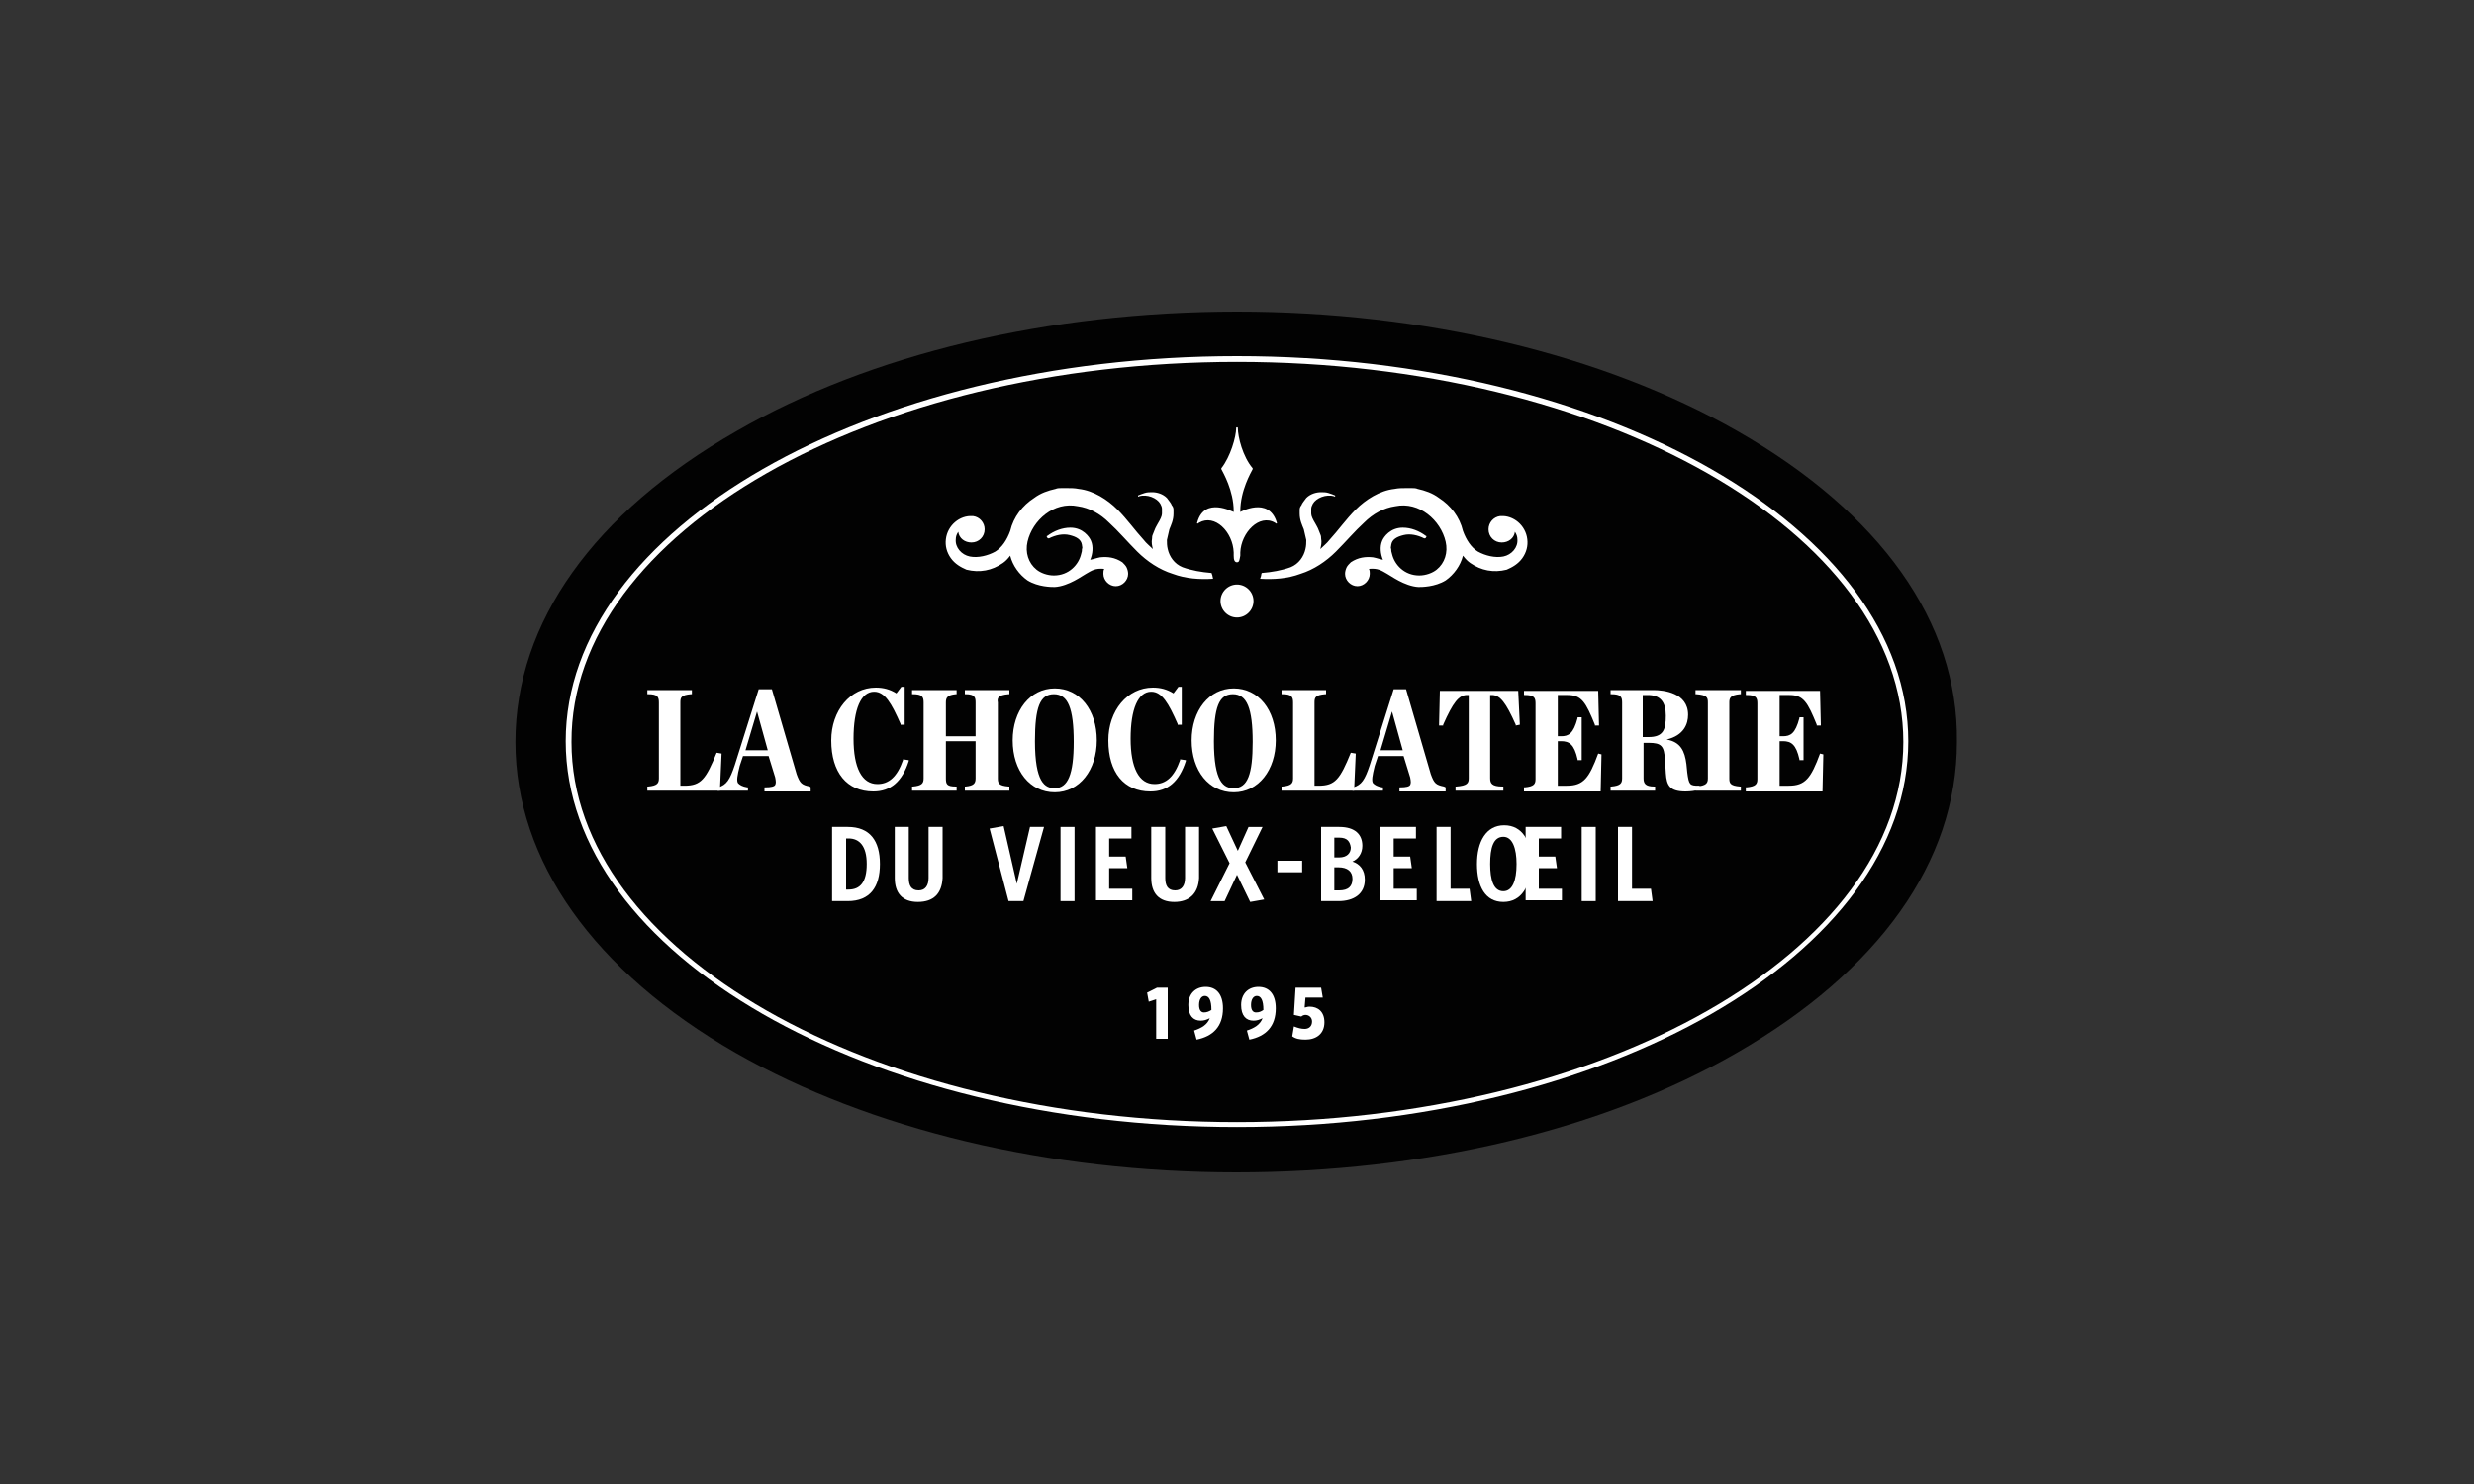
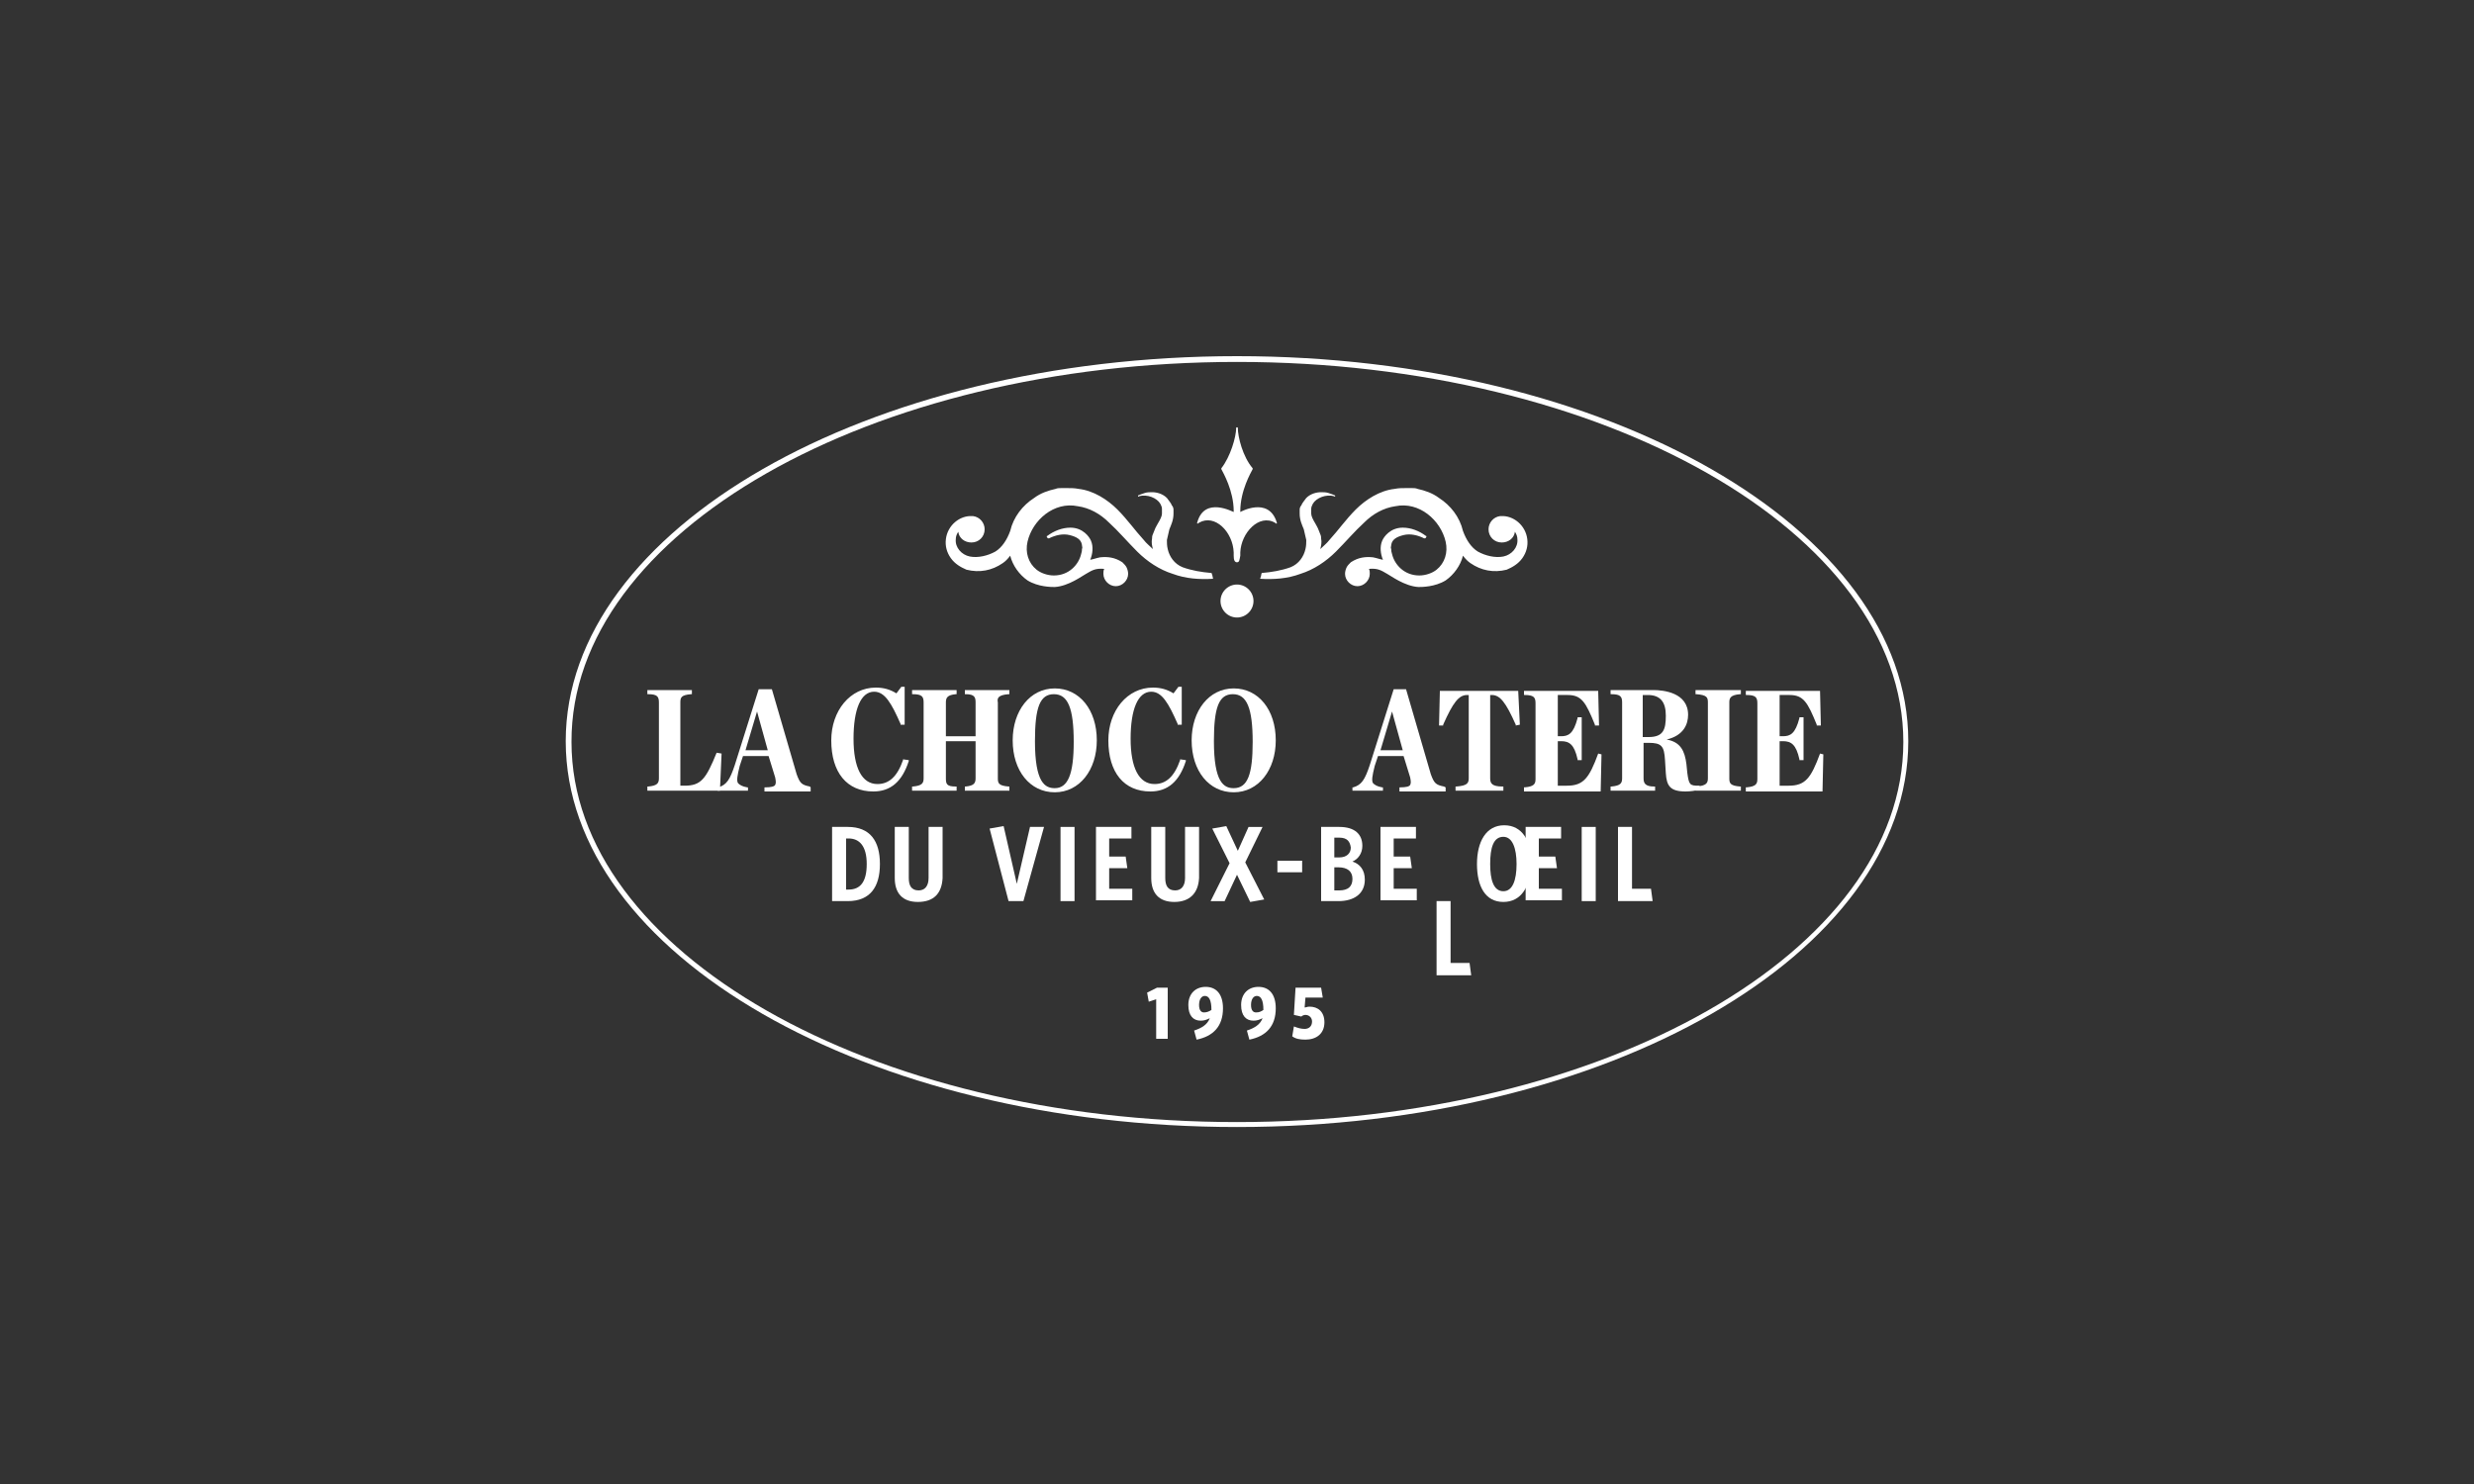
<svg xmlns="http://www.w3.org/2000/svg" version="1.1" id="Calque_1" x="0px" y="0px" viewBox="0 0 300 180" style="enable-background:new 0 0 300 180;" xml:space="preserve">
  <rect x="0" y="0" width="300" height="180" fill="#333333" stroke="none" />
  <style type="text/css">
	.st0{fill:#020202;}
	.st1{fill:#FFFFFF;}
	.st2{fill:#91785B;}
</style>
  <g>
-     <path class="st0" d="M210.7,52.3C194.4,43,172.8,37.8,150,37.8c-22.8,0-44.4,5.1-60.7,14.5C72,62.2,62.5,75.5,62.5,90   c0,14.4,9.5,27.8,26.7,37.7c16.3,9.3,37.9,14.5,60.7,14.5c22.8,0,44.4-5.1,60.7-14.5c17.2-9.9,26.7-23.2,26.7-37.7   C237.5,75.5,228,62.2,210.7,52.3z" />
-   </g>
+     </g>
  <path class="st1" d="M150,43.9c44.5,0,80.8,20.7,80.8,46.1c0,25.4-36.3,46.1-80.8,46.1c-44.5,0-80.7-20.7-80.7-46.1  C69.2,64.6,105.5,43.9,150,43.9 M150,43.2c-44.9,0-81.4,21-81.4,46.7c0,25.8,36.5,46.8,81.4,46.8c44.9,0,81.4-21,81.4-46.8  C231.4,64.2,194.9,43.2,150,43.2L150,43.2z" />
  <g>
    <path class="st1" d="M102.8,109.3h-1.9v-9h1.9c2.7,0,3.9,1.7,3.9,4.5C106.7,107.6,105.5,109.3,102.8,109.3z M102.9,101.7h-0.3v6.2   h0.3c1.4,0,2.2-0.9,2.2-3.1C105.1,102.6,104.2,101.7,102.9,101.7z" />
    <path class="st1" d="M111.3,109.4c-1.9,0-2.8-1.1-2.8-2.9v-6.2h1.7v6.2c0,0.9,0.3,1.5,1.2,1.5c0.8,0,1.2-0.6,1.2-1.5v-6.2h1.7v6.2   C114.2,108.4,113.2,109.4,111.3,109.4z" />
    <path class="st1" d="M124.1,109.3h-1.8l-2.3-8.8l1.7-0.3l1.6,7l1.6-6.9h1.7L124.1,109.3z" />
    <path class="st1" d="M128.6,109.3v-9h1.7v9H128.6z" />
    <path class="st1" d="M132.9,109.3v-9h4.3v1.4h-2.7v2.2h2l0.2,1.4h-2.2v2.5h2.8v1.4H132.9z" />
    <path class="st1" d="M142.4,109.4c-1.9,0-2.8-1.1-2.8-2.9v-6.2h1.7v6.2c0,0.9,0.3,1.5,1.2,1.5c0.8,0,1.2-0.6,1.2-1.5v-6.2h1.7v6.2   C145.3,108.4,144.2,109.4,142.4,109.4z" />
    <path class="st1" d="M150,106.1l-1.5,3.2h-1.7l2.3-4.6l-2.1-4.2l1.7-0.3l1.4,3l1.3-2.9h1.7l-2.1,4.3l2.3,4.5l-1.7,0.3L150,106.1z" />
    <path class="st1" d="M154.9,105.8v-1.4h3v1.4H154.9z" />
    <path class="st1" d="M162.3,109.3h-2.1v-9h2.2c1.9,0,2.8,0.9,2.8,2.3c0,0.9-0.5,1.6-1.2,1.9c0.9,0.3,1.5,1,1.5,2.2   C165.5,108.4,164.2,109.3,162.3,109.3z M162.4,101.6h-0.6v2.4h0.6c0.9,0,1.4-0.5,1.4-1.2C163.7,102.1,163.4,101.6,162.4,101.6z    M162.3,105.2h-0.5v2.8h0.6c1.1,0,1.6-0.5,1.6-1.4C164,105.7,163.4,105.2,162.3,105.2z" />
    <path class="st1" d="M167.4,109.3v-9h4.3v1.4h-2.7v2.2h2l0.2,1.4h-2.2v2.5h2.8v1.4H167.4z" />
-     <path class="st1" d="M174.2,109.3v-9h1.7v7.5h2.3l0.2,1.5H174.2z" />
+     <path class="st1" d="M174.2,109.3h1.7v7.5h2.3l0.2,1.5H174.2z" />
    <path class="st1" d="M182.3,109.4c-2.2,0-3.2-1.9-3.2-4.6c0-2.7,1.1-4.7,3.3-4.7c2.2,0,3.3,1.9,3.3,4.6   C185.6,107.5,184.5,109.4,182.3,109.4z M182.3,101.5c-1.2,0-1.6,1.3-1.6,3.3c0,1.9,0.4,3.3,1.6,3.3c1.1,0,1.6-1.3,1.6-3.3   C183.9,102.9,183.4,101.5,182.3,101.5z" />
    <path class="st1" d="M185,109.3v-9h4.3v1.4h-2.7v2.2h2l0.2,1.4h-2.2v2.5h2.8v1.4H185z" />
    <path class="st1" d="M191.8,109.3v-9h1.7v9H191.8z" />
    <path class="st1" d="M196.2,109.3v-9h1.7v7.5h2.3l0.2,1.5H196.2z" />
  </g>
  <g>
    <path class="st1" d="M86.9,91.3L86.9,91.3c-1.3,3.2-1.9,4-3.9,4h-0.5V85.2c0-0.6,0.1-0.9,1.3-1l0.1,0v-0.5h-5.4v0.5l0.1,0   c1.1,0,1.3,0.3,1.3,1v9.2c0,0.6-0.2,0.9-1.3,1l-0.1,0v0.5h8.8l0.2-4.5L86.9,91.3z" />
    <path class="st1" d="M98.2,95.4c-1-0.2-1.2-0.4-1.6-1.5l-3-10.3h-1.6l-2.9,9.2c-0.6,1.8-1,2.4-2,2.7l-0.1,0v0.4h3.7v-0.4l-0.1,0   c-0.6-0.1-0.9-0.3-1.1-0.5c-0.2-0.3-0.1-0.9,0.2-2.1l0.4-1.2h3.1l0.8,2.6c0.1,0.5,0.1,0.7,0,0.9c-0.1,0.2-0.5,0.3-1.2,0.3l-0.1,0   v0.5h5.6v-0.5L98.2,95.4z M93.1,91h-2.7l1.4-4.7L93.1,91z" />
    <path class="st1" d="M109.5,92.1l0,0.1c-0.7,2-1.7,2.9-3.1,2.9c-1.9,0-2.9-2-2.9-5.5c0-3.6,0.9-5.7,2.5-5.7c1.3,0,2.1,1.4,3.2,3.9   l0,0.1h0.5v-4.6h-0.4l-0.6,0.8c-0.8-0.5-1.6-0.7-2.5-0.7c-3.1,0-5.4,2.8-5.4,6.4c0,3.9,1.9,6.2,5.1,6.2c2.1,0,3.5-1.2,4.3-3.7   l0-0.1L109.5,92.1z" />
    <path class="st1" d="M122.3,84.2l0.1,0v-0.5H117v0.5l0.1,0c1.1,0,1.2,0.4,1.2,1v4.1h-3.6v-4.1c0-0.6,0.2-0.9,1.2-1l0.1,0v-0.5h-5.4   v0.5l0.1,0c1.1,0,1.3,0.3,1.3,1v9.2c0,0.6-0.2,0.9-1.3,1l-0.1,0v0.5h5.4v-0.5l-0.1,0c-1.1,0-1.2-0.3-1.2-1v-4.5h3.6v4.5   c0,0.6-0.2,0.9-1.2,1l-0.1,0v0.5h5.4v-0.5l-0.1,0c-1.2-0.1-1.3-0.4-1.3-1v-9.2C120.9,84.7,121,84.3,122.3,84.2z" />
    <path class="st1" d="M127.9,83.5c-3,0-5.1,2.7-5.1,6.3c0,3.7,2.1,6.3,5.1,6.3c3,0,5.1-2.7,5.1-6.3C133,86.1,130.9,83.5,127.9,83.5z    M127.9,95.6c-1.2,0-2.4-0.7-2.4-5.7c0-4.1,0.6-5.7,2.3-5.7c1.7,0,2.4,1.7,2.4,5.8C130.2,93.9,129.5,95.6,127.9,95.6z" />
    <path class="st1" d="M143.1,92.1l0,0.1c-0.7,2-1.7,2.9-3.1,2.9c-1.9,0-2.9-2-2.9-5.5c0-3.6,0.9-5.7,2.5-5.7c1.3,0,2.1,1.4,3.2,3.9   l0,0.1h0.5v-4.6h-0.4l-0.6,0.8c-0.8-0.5-1.6-0.7-2.5-0.7c-3.1,0-5.4,2.8-5.4,6.4c0,3.9,1.9,6.2,5.1,6.2c2.1,0,3.5-1.2,4.3-3.7   l0-0.1L143.1,92.1z" />
    <path class="st1" d="M149.6,83.5c-3,0-5.1,2.7-5.1,6.3c0,3.7,2.1,6.3,5.1,6.3c3,0,5.1-2.7,5.1-6.3   C154.7,86.1,152.6,83.5,149.6,83.5z M149.6,95.6c-1.2,0-2.4-0.7-2.4-5.7c0-4.1,0.6-5.7,2.3-5.7c1.7,0,2.4,1.7,2.4,5.8   C151.9,93.9,151.3,95.6,149.6,95.6z" />
-     <path class="st1" d="M163.8,91.3L163.8,91.3c-1.3,3.2-1.9,4-3.9,4h-0.5V85.2c0-0.6,0.1-0.9,1.3-1l0.1,0v-0.5h-5.4v0.5l0.1,0   c1.1,0,1.3,0.3,1.3,1v9.2c0,0.6-0.2,0.9-1.3,1l-0.1,0v0.5h8.8l0.2-4.5L163.8,91.3z" />
    <path class="st1" d="M175.1,95.4c-1-0.2-1.2-0.4-1.6-1.5l-3-10.3H169l-2.9,9.2c-0.6,1.8-1,2.4-2,2.7l-0.1,0v0.4h3.7v-0.4l-0.1,0   c-0.6-0.1-0.9-0.3-1.1-0.5c-0.2-0.3-0.1-0.9,0.2-2.1l0.4-1.2h3.1l0.8,2.6c0.1,0.5,0.1,0.7,0,0.9c-0.1,0.2-0.5,0.3-1.2,0.3l-0.1,0   v0.5h5.6v-0.5L175.1,95.4z M170.1,91h-2.7l1.4-4.7L170.1,91z" />
    <path class="st1" d="M184.1,83.8h-9.5l-0.1,4.2L175,88l0-0.1c1.2-2.7,1.9-3.6,2.9-3.6h0.2v10.1c0,0.6-0.2,0.9-1.5,1l-0.1,0v0.5h5.8   v-0.5l-0.1,0c-1.3,0-1.5-0.4-1.5-1V84.3h0.2c1,0,1.7,0.9,2.9,3.6l0,0.1l0.5-0.1L184.1,83.8z" />
    <path class="st1" d="M193.8,91.4L193.8,91.4c-1.1,3-1.8,3.9-3.8,3.9h-1.1v-5.4h0.4c1,0,1.6,0.4,2,2.2l0,0.1h0.5V87h-0.5l0,0.1   c-0.5,1.9-1.1,2.2-2,2.2h-0.4v-5h1.2c1.7,0,2.2,0.9,3.3,3.6l0,0.1l0.5,0l-0.1-4.2h-9v0.5l0.1,0c1.1,0,1.3,0.3,1.3,1v9.2   c0,0.6-0.2,0.9-1.3,1l-0.1,0v0.5h9.3l0.1-4.5L193.8,91.4z" />
    <path class="st1" d="M206,95.3c-1.1,0-1.2-0.1-1.4-1.6l-0.1-1c-0.2-1.6-0.7-2.7-2.4-3c2.1-0.5,2.6-1.9,2.6-3c0-2.7-3-3-4.2-3h-5.2   v0.5l0.1,0c1.1,0,1.3,0.3,1.3,1v9.2c0,0.6-0.2,0.9-1.3,1l-0.1,0v0.5h5.4v-0.5l-0.1,0c-1.1,0-1.3-0.4-1.3-1v-4.3h0.6   c1.6,0,1.9,0.4,2,2.1l0.1,1.6c0.1,1.5,0.5,2.2,2.4,2.2c0.6,0,1.2-0.1,1.7-0.2l0.1,0v-0.4L206,95.3z M199.2,84.3h0.6   c1.5,0,2.2,0.8,2.2,2.5c0,1.7-0.3,2.6-2.1,2.6h-0.7V84.3z" />
    <path class="st1" d="M211,84.2l0.1,0v-0.5h-5.5v0.5l0.1,0c1.3,0.1,1.4,0.4,1.4,1v9.2c0,0.6-0.2,0.9-1.4,1l-0.1,0v0.5h5.5v-0.5   l-0.1,0c-1.2-0.1-1.3-0.4-1.3-1v-9.2C209.7,84.7,209.8,84.3,211,84.2z" />
    <path class="st1" d="M220.7,91.4L220.7,91.4c-1.1,3-1.8,3.9-3.8,3.9h-1.1v-5.4h0.4c1,0,1.6,0.4,2,2.2l0,0.1h0.5V87h-0.5l0,0.1   c-0.5,1.9-1.1,2.2-2,2.2h-0.4v-5h1.2c1.7,0,2.2,0.9,3.3,3.6l0,0.1l0.5,0l-0.1-4.2h-9v0.5l0.1,0c1.1,0,1.3,0.3,1.3,1v9.2   c0,0.6-0.2,0.9-1.3,1l-0.1,0v0.5h9.3l0.1-4.5L220.7,91.4z" />
  </g>
  <g>
    <path class="st1" d="M140.2,126v-4.8l-0.9,0.3l-0.2-1.1l1.2-0.6h1.3v6.2H140.2z" />
    <path class="st1" d="M144.8,125c0.9-0.3,1.6-0.7,1.9-1.5c-0.4,0.2-0.7,0.3-1.1,0.3c-0.9,0-1.5-0.6-1.5-1.9c0-1.4,0.9-2.2,2.1-2.2   c1.3,0,2.1,0.9,2.1,2.6c0,2.2-1.2,3.4-3.2,3.8L144.8,125z M146.9,122.5C146.9,122.4,146.9,122.4,146.9,122.5c0-1.2-0.3-1.7-0.8-1.7   c-0.4,0-0.7,0.4-0.7,1.1c0,0.7,0.3,0.9,0.6,0.9C146.3,122.8,146.6,122.7,146.9,122.5z" />
    <path class="st1" d="M151.2,125c0.9-0.3,1.6-0.7,1.9-1.5c-0.4,0.2-0.7,0.3-1.1,0.3c-0.9,0-1.5-0.6-1.5-1.9c0-1.4,0.9-2.2,2.1-2.2   c1.3,0,2.1,0.9,2.1,2.6c0,2.2-1.2,3.4-3.2,3.8L151.2,125z M153.2,122.5C153.2,122.4,153.2,122.4,153.2,122.5c0-1.2-0.3-1.7-0.8-1.7   c-0.4,0-0.7,0.4-0.7,1.1c0,0.7,0.3,0.9,0.6,0.9C152.7,122.8,152.9,122.7,153.2,122.5z" />
    <path class="st1" d="M158.3,126.1c-0.7,0-1.2-0.1-1.6-0.4l0.2-1.2c0.5,0.2,0.9,0.3,1.3,0.3c0.5,0,0.9-0.3,0.9-0.9   c0-0.5-0.4-0.8-0.8-0.8c-0.2,0-0.4,0.1-0.5,0.2l-0.9-0.2l0.2-3.3h3.1l0.2,1.2h-2.1l-0.1,1.2c0.2,0,0.3-0.1,0.6-0.1   c1,0,1.8,0.6,1.8,1.9C160.6,125.4,159.6,126.1,158.3,126.1z" />
  </g>
  <g>
    <g>
      <g>
        <g>
          <path class="st1" d="M146.9,69.5c-1.2-0.1-2.4-0.3-3.5-0.7c-1-0.4-1.6-1.3-1.8-2.2c-0.1-0.4-0.1-0.8-0.1-1.1      c0.1-0.5,0.2-0.8,0.3-1.3c0.2-0.5,0.5-1.1,0.5-1.9c0-0.1,0-0.2,0-0.3l0-0.2c0-0.2-0.1-0.4-0.2-0.5c-0.1-0.3-0.4-0.6-0.6-0.9      c-0.5-0.5-1.2-0.7-1.8-0.7c-0.3,0-0.6,0-0.9,0.1c-0.3,0.1-0.6,0.2-0.8,0.3c0,0,0,0,0,0.1c0,0,0,0.1,0.1,0c1-0.3,2.2,0.2,2.6,0.9      c0.1,0.2,0.2,0.4,0.2,0.6c0,0.1,0,0.2,0,0.3l0,0.2c0,0,0,0.1,0,0.1c0,0.3-0.2,0.7-0.5,1.2c-0.1,0.2-0.3,0.5-0.4,0.8      c-0.1,0.2-0.1,0.3-0.2,0.5c-0.1,0.2-0.1,0.4-0.1,0.5c-0.1,0.5,0,0.9,0.1,1.3c-0.4-0.4-0.8-0.7-1.1-1.1c-1.1-1.2-2-2.5-3.2-3.7      c-1.2-1.2-2.9-2.3-4.7-2.5c-0.5-0.1-0.9-0.1-1.4-0.1l-0.7,0c-0.2,0-0.5,0-0.7,0.1c-0.9,0.2-1.8,0.5-2.6,1.1      c-1.4,0.9-2.5,2.3-2.9,4c-0.4,1.1-1,2-1.8,2.5c-0.9,0.5-2.1,0.8-3.1,0.6c-1-0.2-1.8-1.1-1.7-2.1c0-0.3,0.1-0.6,0.3-0.9      c0.1,0.8,0.8,1.3,1.6,1.3c0.9,0,1.6-0.7,1.6-1.6c0-0.8-0.6-1.5-1.4-1.6c0,0-0.1,0-0.1,0l0,0c-1.5-0.1-3,1.1-3.2,2.8      c-0.1,0.8,0.1,1.6,0.6,2.3c0.5,0.7,1.2,1.1,1.9,1.4c1.6,0.4,3.1,0.1,4.4-0.8c0.3-0.2,0.6-0.5,0.9-0.9c0.3,1.2,1.1,2.3,2.1,3      c1.3,0.8,2.9,0.8,3.3,0.8c1.7-0.1,3.4-1.4,3.8-1.6c0.7-0.4,1.1-0.7,2.2-0.6c-0.1,0.2-0.1,0.4-0.1,0.6c0,0.8,0.7,1.5,1.5,1.5      c0.8,0,1.5-0.7,1.5-1.5c0-0.3-0.1-0.6-0.2-0.8c0,0,0,0,0,0c0,0,0,0,0,0c-0.1-0.2-0.3-0.4-0.5-0.6c-0.9-0.6-1.8-0.7-2.7-0.6      c-0.5,0.1-0.7,0.2-1.2,0.3c0.3-0.7,0.4-1.6,0.1-2.3c-0.2-0.5-1-1.6-2.5-1.6c-1,0-2,0.4-2.8,1c-0.1,0-0.1,0.1,0,0.2      c0,0.1,0.1,0.1,0.2,0.1c0.8-0.4,1.7-0.6,2.5-0.4c0.8,0.2,1.4,0.5,1.5,1.2c0,0.2,0.1,0.3,0,0.5c0,0.2,0,0.3-0.1,0.6      c-0.3,1.3-1.5,2.6-3.3,2.6c-0.8,0-1.6-0.3-2.1-0.7c-1-0.8-1.4-2.1-1.1-3.4c0.6-2.6,3.2-4.9,6.1-4.3c1.4,0.2,2.7,0.9,3.8,2      c1.1,1,2.2,2.3,3.4,3.5c1.2,1.2,2.7,2.2,4.3,2.7c1.6,0.6,3.3,0.7,4.9,0.6C147,69.7,147,69.7,146.9,69.5      C147,69.6,147,69.5,146.9,69.5z" />
          <path class="st2" d="M129.2,70.5C129.2,70.5,129.2,70.5,129.2,70.5C129.2,70.5,129.2,70.5,129.2,70.5L129.2,70.5z" />
        </g>
      </g>
      <g>
        <g>
          <path class="st1" d="M153,69.5c1.2-0.1,2.4-0.3,3.5-0.7c1-0.4,1.6-1.3,1.8-2.2c0.1-0.4,0.1-0.8,0.1-1.1      c-0.1-0.5-0.2-0.8-0.3-1.3c-0.2-0.5-0.5-1.1-0.5-1.9c0-0.1,0-0.2,0-0.3l0-0.2c0-0.2,0.1-0.4,0.2-0.5c0.1-0.3,0.4-0.6,0.6-0.9      c0.5-0.5,1.2-0.7,1.8-0.7c0.3,0,0.6,0,0.9,0.1c0.3,0.1,0.6,0.2,0.8,0.3c0,0,0,0,0,0.1c0,0,0,0.1-0.1,0c-1-0.3-2.2,0.2-2.6,0.9      c-0.1,0.2-0.2,0.4-0.2,0.6c0,0.1,0,0.2,0,0.3l0,0.2c0,0,0,0.1,0,0.1c0,0.3,0.2,0.7,0.5,1.2c0.1,0.2,0.3,0.5,0.4,0.8      c0.1,0.2,0.1,0.3,0.2,0.5c0.1,0.2,0.1,0.4,0.1,0.5c0.1,0.5,0,0.9-0.1,1.3c0.4-0.4,0.8-0.7,1.1-1.1c1.1-1.2,2-2.5,3.2-3.7      c1.2-1.2,2.9-2.3,4.7-2.5c0.5-0.1,0.9-0.1,1.4-0.1l0.7,0c0.2,0,0.5,0,0.7,0.1c0.9,0.2,1.8,0.5,2.6,1.1c1.4,0.9,2.5,2.3,2.9,4      c0.4,1.1,1,2,1.8,2.5c0.9,0.5,2.1,0.8,3.1,0.6c1-0.2,1.8-1.1,1.7-2.1c0-0.3-0.1-0.6-0.3-0.9c-0.1,0.8-0.8,1.3-1.6,1.3      c-0.9,0-1.6-0.7-1.6-1.6c0-0.8,0.6-1.5,1.4-1.6c0,0,0.1,0,0.1,0l0,0c1.5-0.1,3,1.1,3.2,2.8c0.1,0.8-0.1,1.6-0.6,2.3      c-0.5,0.7-1.2,1.1-1.9,1.4c-1.6,0.4-3.1,0.1-4.4-0.8c-0.3-0.2-0.6-0.5-0.9-0.9c-0.3,1.2-1.1,2.3-2.1,3c-1.3,0.8-2.9,0.8-3.3,0.8      c-1.7-0.1-3.4-1.4-3.8-1.6c-0.7-0.4-1.1-0.7-2.2-0.6c0.1,0.2,0.1,0.4,0.1,0.6c0,0.8-0.7,1.5-1.5,1.5c-0.8,0-1.5-0.7-1.5-1.5      c0-0.3,0.1-0.6,0.2-0.8c0,0,0,0,0,0c0,0,0,0,0,0c0.1-0.2,0.3-0.4,0.5-0.6c0.9-0.6,1.8-0.7,2.7-0.6c0.5,0.1,0.7,0.2,1.2,0.3      c-0.3-0.7-0.4-1.6-0.1-2.3c0.2-0.5,1-1.6,2.5-1.6c1,0,2,0.4,2.8,1c0.1,0,0.1,0.1,0,0.2c0,0.1-0.1,0.1-0.2,0.1      c-0.8-0.4-1.7-0.6-2.5-0.4c-0.8,0.2-1.4,0.5-1.5,1.2c0,0.2-0.1,0.3,0,0.5c0,0.2,0,0.3,0.1,0.6c0.3,1.3,1.5,2.6,3.3,2.6      c0.8,0,1.6-0.3,2.1-0.7c1-0.8,1.4-2.1,1.1-3.4c-0.6-2.6-3.2-4.9-6.1-4.3c-1.4,0.2-2.7,0.9-3.8,2c-1.1,1-2.2,2.3-3.4,3.5      c-1.2,1.2-2.7,2.2-4.3,2.7c-1.6,0.6-3.3,0.7-4.9,0.6C153,69.7,152.9,69.7,153,69.5C152.9,69.6,153,69.5,153,69.5z" />
          <path class="st2" d="M170.7,70.5C170.7,70.5,170.7,70.5,170.7,70.5C170.7,70.5,170.7,70.5,170.7,70.5L170.7,70.5z" />
        </g>
      </g>
    </g>
    <g>
      <path class="st1" d="M154.8,63.3c-1-3.1-4.4-1.2-4.4-1.2c0,0,0,0,0-0.1c0-2.5,1.3-4.7,1.5-5.1c0,0,0-0.1,0-0.1    c-1.2-1.4-1.8-3.8-1.8-4.9c0-0.1-0.2-0.1-0.2,0c0,1.1-0.7,3.5-1.8,4.9c0,0,0,0.1,0,0.1c0.2,0.4,1.5,2.6,1.5,5.1c0,0,0,0,0,0.1    c-0.1,0-3.5-1.9-4.4,1.2c-0.1,0.2,0,0.3,0.2,0.1c1.9-1.1,4.1,1.1,4.2,3.6c0,0,0,0.1,0,0.1c0,0.1,0,0.2,0,0.3    c0,0.5,0.1,0.8,0.4,0.8c0,0,0,0,0,0l0,0l0,0c0,0,0,0,0,0c0.3,0,0.3-0.3,0.4-0.8c0-0.1,0-0.2,0-0.3c0,0,0-0.1,0-0.1    c0.1-2.4,2.3-4.7,4.2-3.6C154.8,63.6,154.9,63.5,154.8,63.3z" />
      <path class="st1" d="M152,72.9c0,1.1-0.9,2-2,2c-1.1,0-2-0.9-2-2c0-1.1,0.9-2,2-2C151.1,70.9,152,71.8,152,72.9z" />
    </g>
  </g>
  <g>
</g>
  <g>
</g>
  <g>
</g>
  <g>
</g>
</svg>